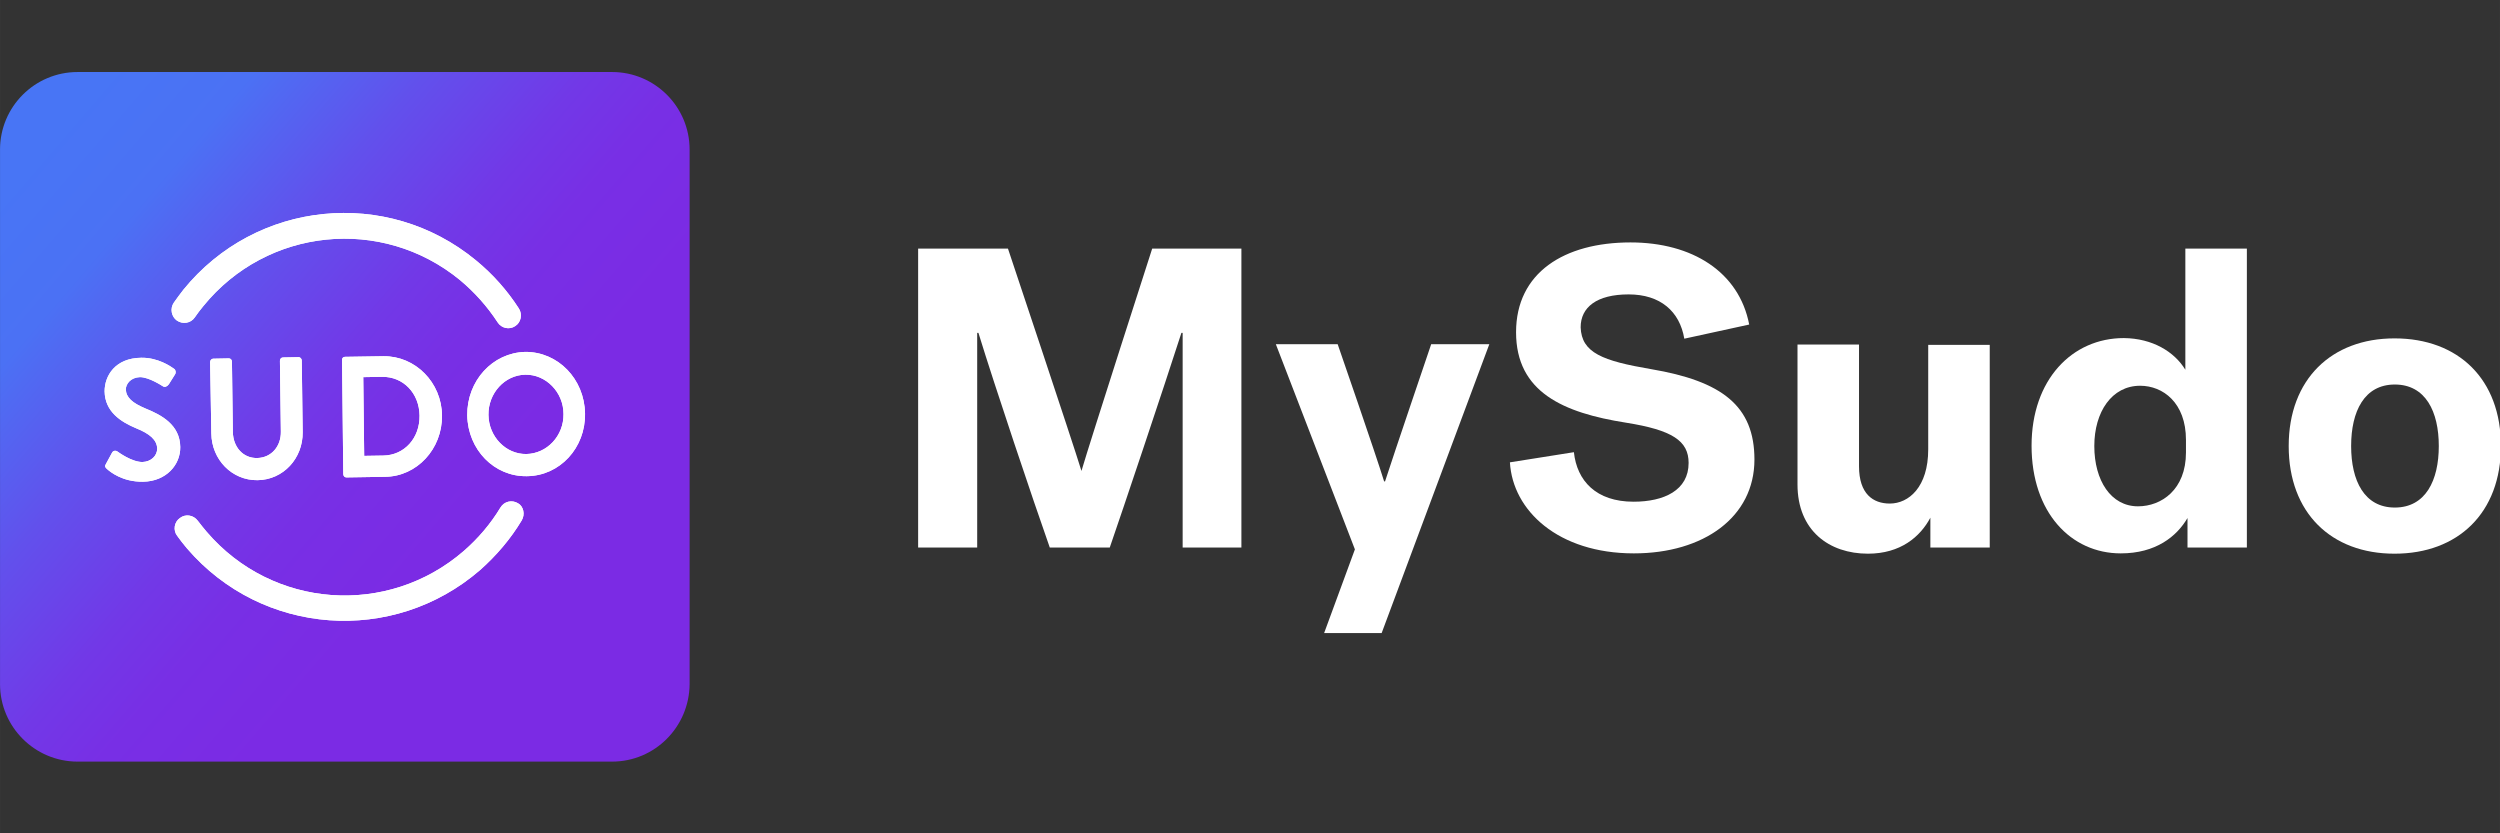
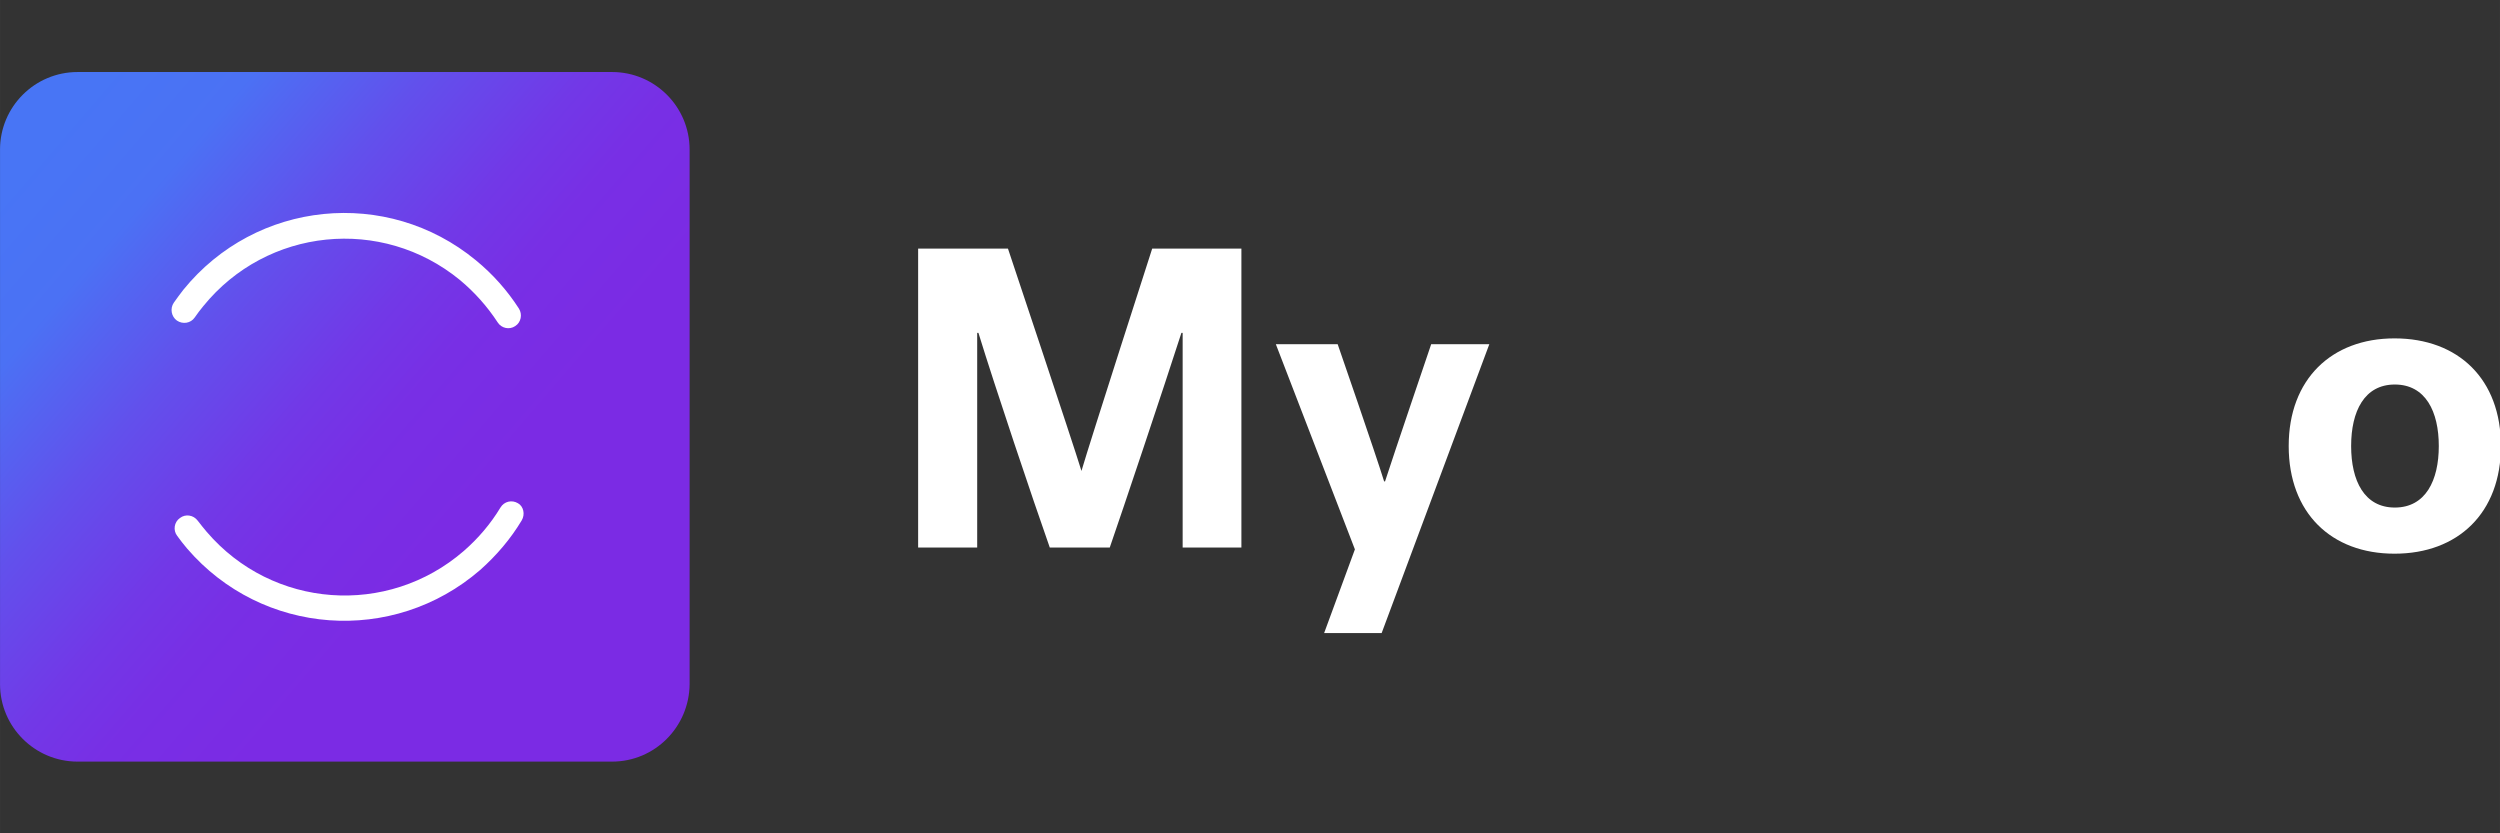
<svg xmlns="http://www.w3.org/2000/svg" xmlns:xlink="http://www.w3.org/1999/xlink" width="384" height="128" version="1.1" viewBox="0 0 101.6 33.867">
  <rect x="0" y="0" width="101.6" height="33.867" fill="#333333" stroke="none" />
  <defs>
    <linearGradient id="SVGID_1_" x1="15.528" x2="240.08" y1="27.875" y2="220.72" gradientUnits="userSpaceOnUse">
      <stop stop-color="#4875F5" offset=".05" />
      <stop stop-color="#4B71F4" offset=".176" />
      <stop stop-color="#6250EC" offset=".323" />
      <stop stop-color="#7238E7" offset=".458" />
      <stop stop-color="#782FE5" offset=".541" />
      <stop stop-color="#7B2BE4" offset=".667" />
    </linearGradient>
    <clipPath id="SVGID_00000008148322744188545190000011776514215319350975_">
      <use xlink:href="#SVGID_00000000189638345710748290000006527516765547016108_" />
    </clipPath>
    <clipPath id="SVGID_00000008107224416624678500000006806855999860403361_">
      <use xlink:href="#SVGID_00000151503631089680849560000015413622321429831852_" />
    </clipPath>
-     <path id="SVGID_00000000189638345710748290000006527516765547016108_" d="m174.3 123.5c-0.1-7.1 5.3-13 12-13.1s12.4 5.7 12.4 12.8c0.1 7.1-5.4 12.9-12.1 13-6.6 0.1-12.2-5.6-12.3-12.7zm-6.9 0.1c0.2 11.2 8.8 20 19.4 19.8 10.7-0.1 19.1-9.2 18.9-20.4s-8.8-20.1-19.5-20c-10.6 0.3-18.9 9.4-18.8 20.6zm-33.5 13.2-0.3-25.6 6.1-0.1c6.9-0.1 12.1 5.3 12.2 12.6s-4.9 12.9-11.8 13zm-6.8 5.9c0 0.6 0.4 1.1 1 1.1l12.6-0.2c10.3-0.1 18.6-9 18.5-19.9-0.1-10.8-8.7-19.4-19-19.3l-12.6 0.2c-0.5 0-1 0.5-0.9 1.1zm-42.9-13.2c0.1 8.5 6.7 15.3 15 15.2 8.4-0.1 14.8-7.1 14.7-15.6l-0.3-23.3c0-0.6-0.5-1.1-1-1.1l-5.1 0.1c-0.6 0-1 0.5-1 1.1l0.3 23c0.1 4.7-3 8.5-7.7 8.6-4.6 0.1-7.8-3.6-7.9-8.4l-0.3-22.9c0-0.6-0.4-1.1-1-1.1l-5.1 0.1c-0.5 0-1 0.5-1 1.1zm-34 11.5c1.1 1 5.1 4.3 11.8 4.2 7.5-0.1 12.2-5.5 12.1-11.3-0.1-7.2-6.1-10.4-11.3-12.5-4.3-1.8-6.3-3.6-6.4-6.2 0-1.8 1.6-3.9 4.6-4 2.9 0 7 2.7 7.5 3 0.6 0.4 1.4 0 1.9-0.7l2-3.2c0.4-0.6 0.2-1.5-0.3-1.8-1.1-0.8-5.3-3.7-10.7-3.6-8.5 0.1-11.9 5.9-11.9 10.9 0.1 6.6 5.2 9.9 10.2 12 4.5 1.8 6.8 3.8 6.9 6.6 0 2.4-2 4.3-4.8 4.4-3.5 0-7.8-3.2-8.1-3.4-0.5-0.4-1.4-0.4-1.8 0.4l-1.9 3.5c-0.6 0.9-0.3 1.2 0.2 1.7z" />
    <path id="SVGID_00000151503631089680849560000015413622321429831852_" d="m185.1 157.8c-3.6 6-8.2 11.4-13.5 16.1-28.3 24.5-70.9 21.4-95.3-7-1.1-1.3-2.2-2.7-3.2-4.1-1.4-1.8-1-4.5 0.9-5.8 1.8-1.4 4.4-1 5.8 0.9 0.9 1.2 1.9 2.4 2.9 3.6 21.4 25 58.8 27.7 83.6 6.2 4.7-4.1 8.7-8.8 11.9-14.1 1.2-2 3.7-2.6 5.7-1.4 1.8 1 2.4 3.6 1.2 5.6zm-0.9-68.9c-3.8-5.9-8.5-11.2-14-15.7-28.9-23.8-71.5-19.5-95.1 9.6-1.1 1.4-2.1 2.8-3.1 4.2-1.3 1.9-0.8 4.5 1 5.8 1.9 1.3 4.5 0.9 5.8-1 0.9-1.3 1.8-2.5 2.8-3.7 20.7-25.5 58-29.3 83.4-8.5 4.8 4 8.9 8.6 12.3 13.8 1.2 1.9 3.8 2.5 5.7 1.2 1.9-1.2 2.4-3.8 1.2-5.7z" />
  </defs>
  <g transform="matrix(.125 0 0 .125 -1.937 1.427)">
    <path class="st0" d="m214.5 236.2h-173.8c-13.9 0-25.2-11.3-25.2-25.2v-173.8c0-13.9 11.3-25.2 25.2-25.2h173.8c13.9 0 25.2 11.3 25.2 25.2v173.8c-0.1 13.9-11.3 25.2-25.2 25.2z" fill="url(#SVGID_1_)" />
    <use clip-rule="evenodd" fill="#ffffff" fill-rule="evenodd" xlink:href="#SVGID_00000000189638345710748290000006527516765547016108_" />
    <clipPath>
      <use xlink:href="#SVGID_00000000189638345710748290000006527516765547016108_" />
    </clipPath>
    <g clip-path="url(#SVGID_00000008148322744188545190000011776514215319350975_)">
      <rect class="st2" transform="matrix(1 -.014 .014 1 -1.679 1.75)" x="44" y="98.6" width="167.1" height="51.1" fill="#fff" />
    </g>
    <use fill="#ffffff" xlink:href="#SVGID_00000151503631089680849560000015413622321429831852_" />
    <clipPath>
      <use xlink:href="#SVGID_00000151503631089680849560000015413622321429831852_" />
    </clipPath>
    <g clip-path="url(#SVGID_00000008107224416624678500000006806855999860403361_)">
-       <rect class="st2" transform="matrix(1 -.014 .014 1 -1.679 1.763)" x="66.4" y="52.5" width="124.3" height="143.2" fill="#fff" />
-     </g>
+       </g>
  </g>
  <g transform="matrix(.125 0 0 .125 -1.937 1.427)" fill="#fff">
    <path d="m356.8 166.6c-5.4-15.3-17.9-52.5-23.2-69.8h-0.4v69.8h-19.2v-97.2h29.2s21 62.8 23.9 72.3c2.8-9.6 23-72.3 23-72.3h29v97.2h-19.1v-69.8h-0.4c-5.6 17.4-19.2 58-23.3 69.8z" />
    <path d="m446 194.4 10-27.2-25.7-66.7h20.1s12.4 35.8 15.1 44.6h0.3c2.8-8.7 15-44.6 15-44.6h18.9l-35 93.9z" />
-     <path d="m552.3 108.6c23 3.9 33.6 11.9 33.6 29.4 0 18.7-16.5 30.5-39.2 30.5-24.6 0-39.4-13.9-40.3-29.6l20.8-3.3c1 9.3 7.2 16.1 19.4 16.1 9.9 0 17.9-3.7 17.9-12.6 0-7.2-5.3-10.7-20.4-13.1-20.3-3.2-35.7-9.9-35.7-29.4 0-19.4 15.7-29.2 37.2-29.2 20.1 0 35.3 9.6 38.6 26.7l-21.1 4.6c-1.5-8.9-7.8-14.4-18.1-14.4-10.4 0-15.6 4.2-15.6 10.7 0.3 8.3 7.1 10.9 22.9 13.6z" />
-     <path d="m662.4 166.6h-19.3v-9.7c-3.3 6.2-9.7 11.7-20.3 11.7-12.6 0-22.9-7.5-22.9-22.5v-45.5h20v39.6c0 9 4.6 12.1 10 12.1 6.2 0 12.5-5.4 12.5-17.6v-34h20z" />
-     <path d="m726 108.8v-39.4h20v97.2h-19.3v-9.6c-3.5 6-10.3 11.5-21.7 11.5-16.2 0-29-13.3-29-35 0-21.5 13.2-35 30-35 9.3 0.1 16.4 4.4 20 10.3zm0.2 22.8c0-12.1-7.5-17.6-14.9-17.6-9.2 0-14.9 8.5-14.9 19.6 0 11.2 5.4 19.6 14.2 19.6 7.6 0 15.6-5.4 15.6-17.5z" />
    <path d="m828.6 133.6c0 21.7-13.9 35-34.6 35-20.6 0-34.4-13.3-34.4-35s13.9-35 34.4-35c20.8 0 34.6 13.3 34.6 35zm-20.2 0c0-11.2-4.3-20-14.3-20-9.9 0-14.2 8.7-14.2 20s4.3 20 14.2 20c10 0 14.3-8.8 14.3-20z" />
  </g>
</svg>